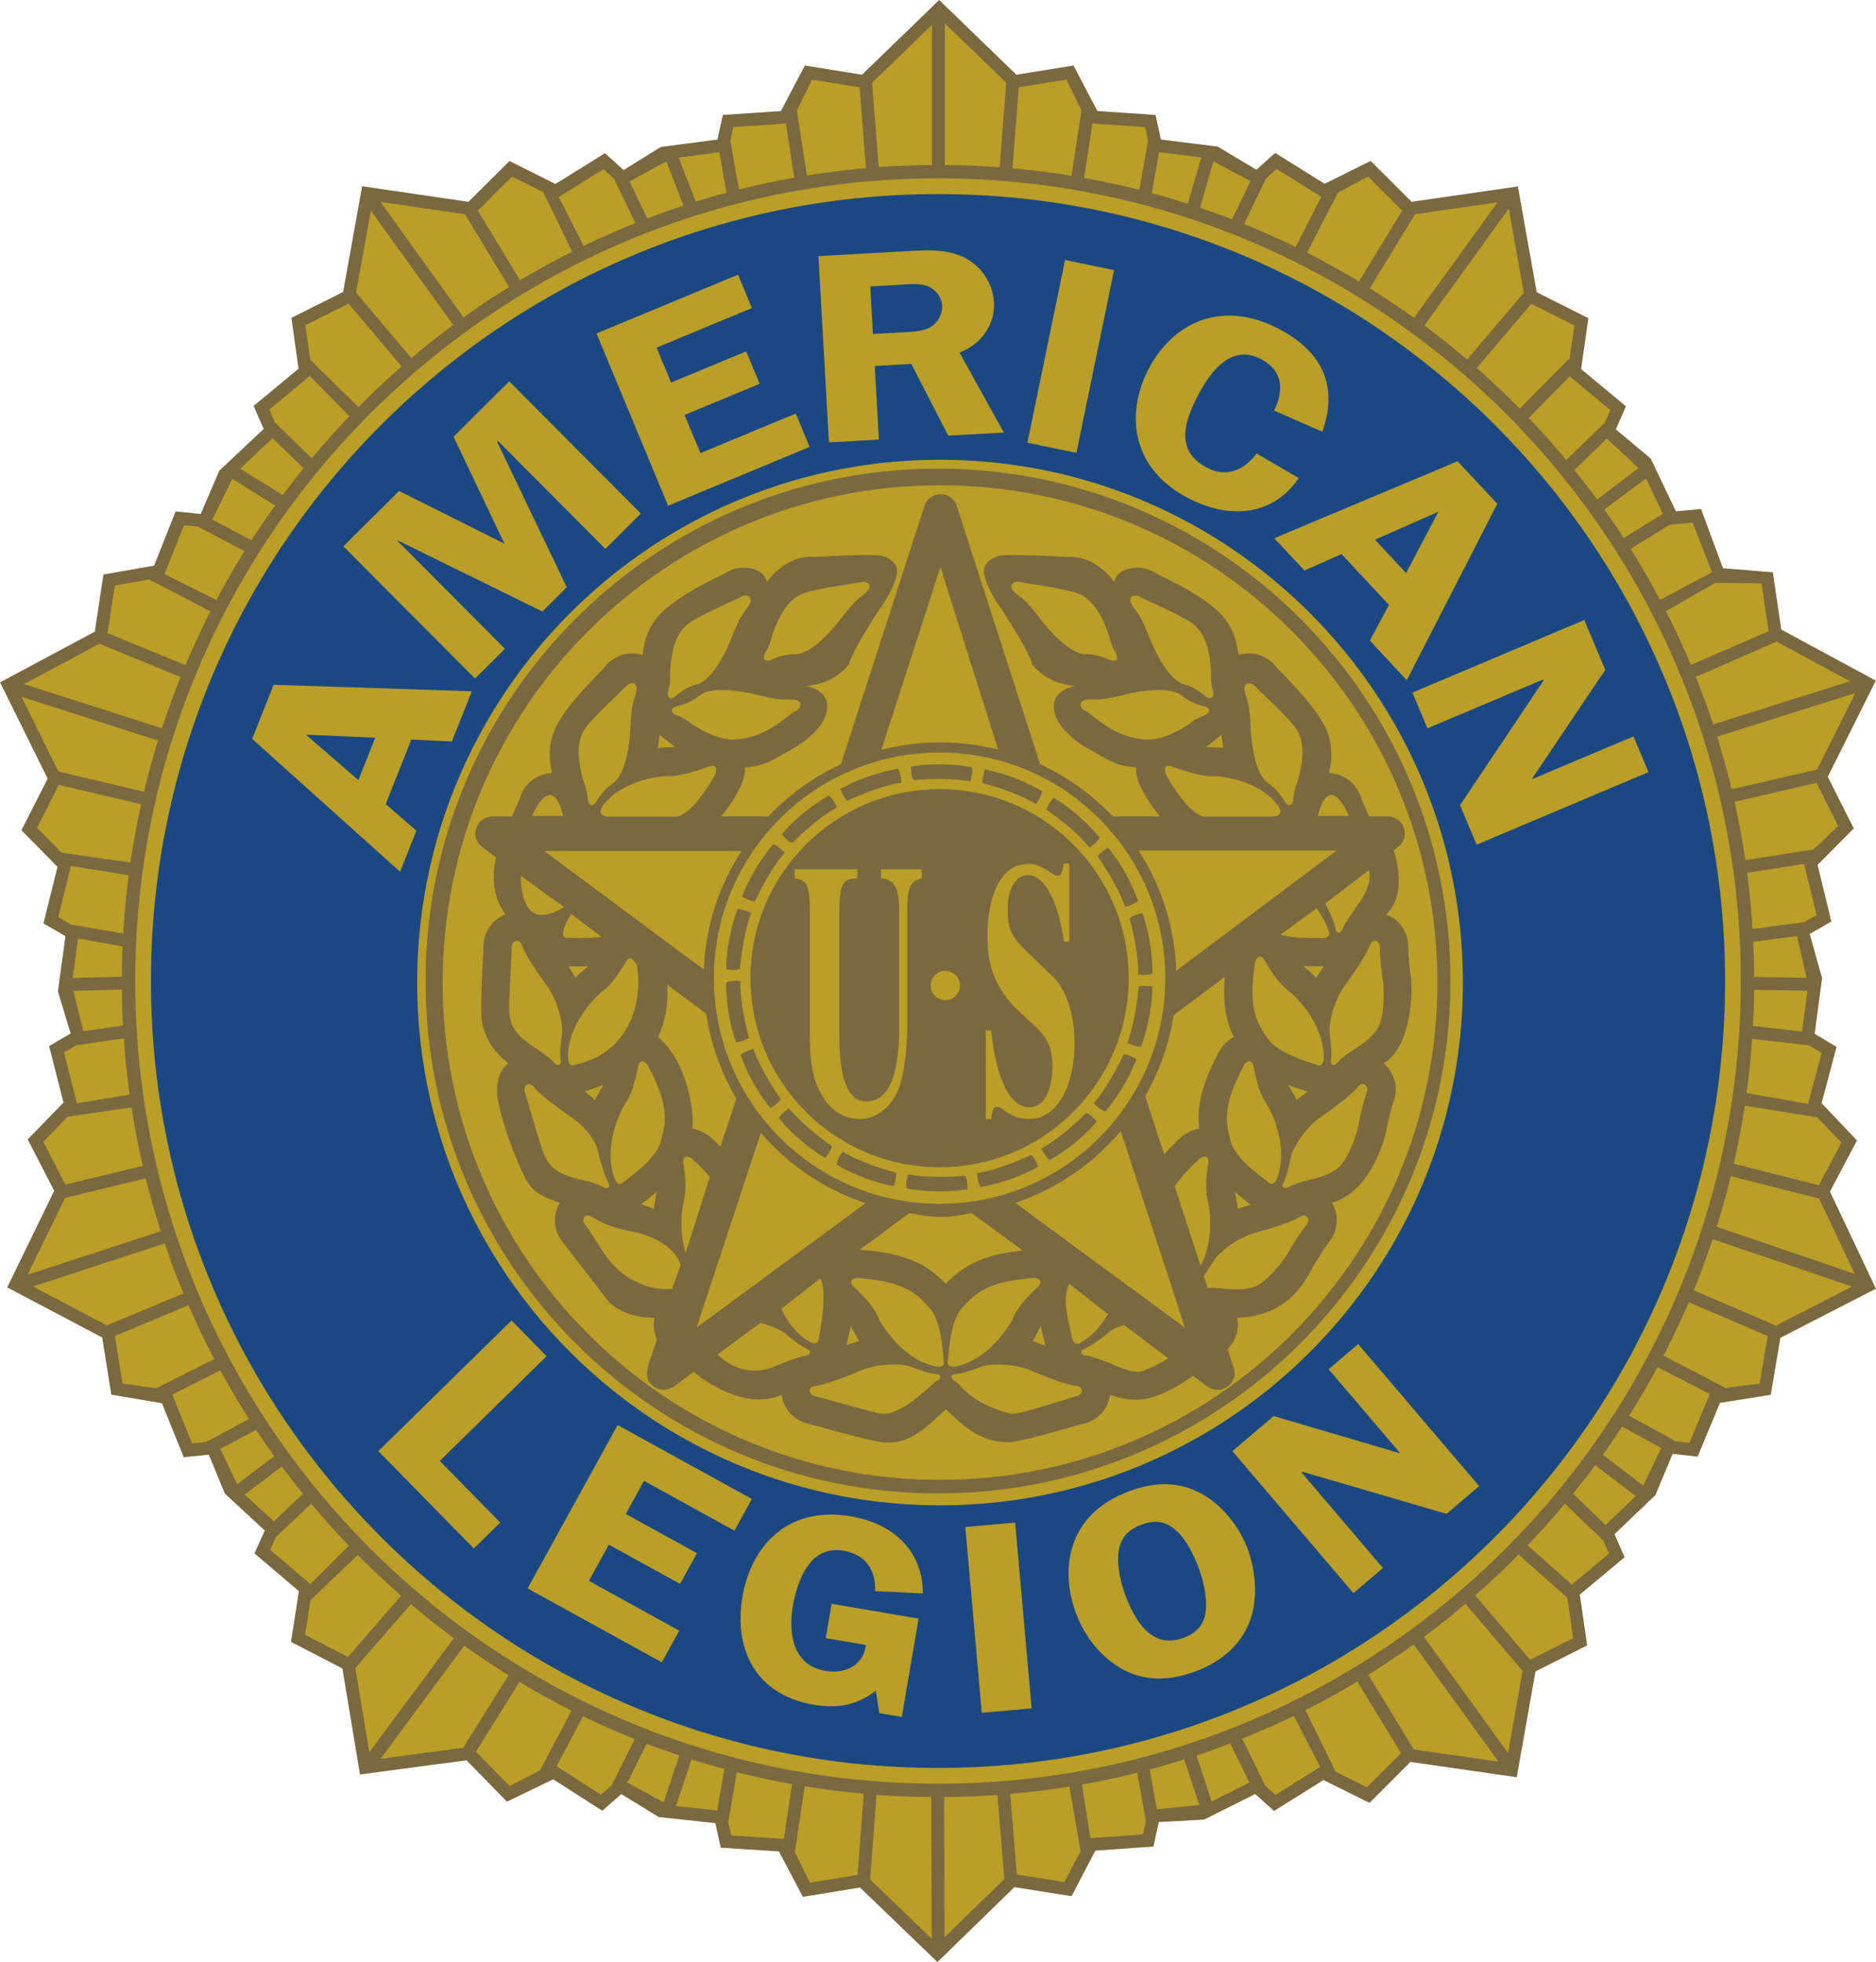
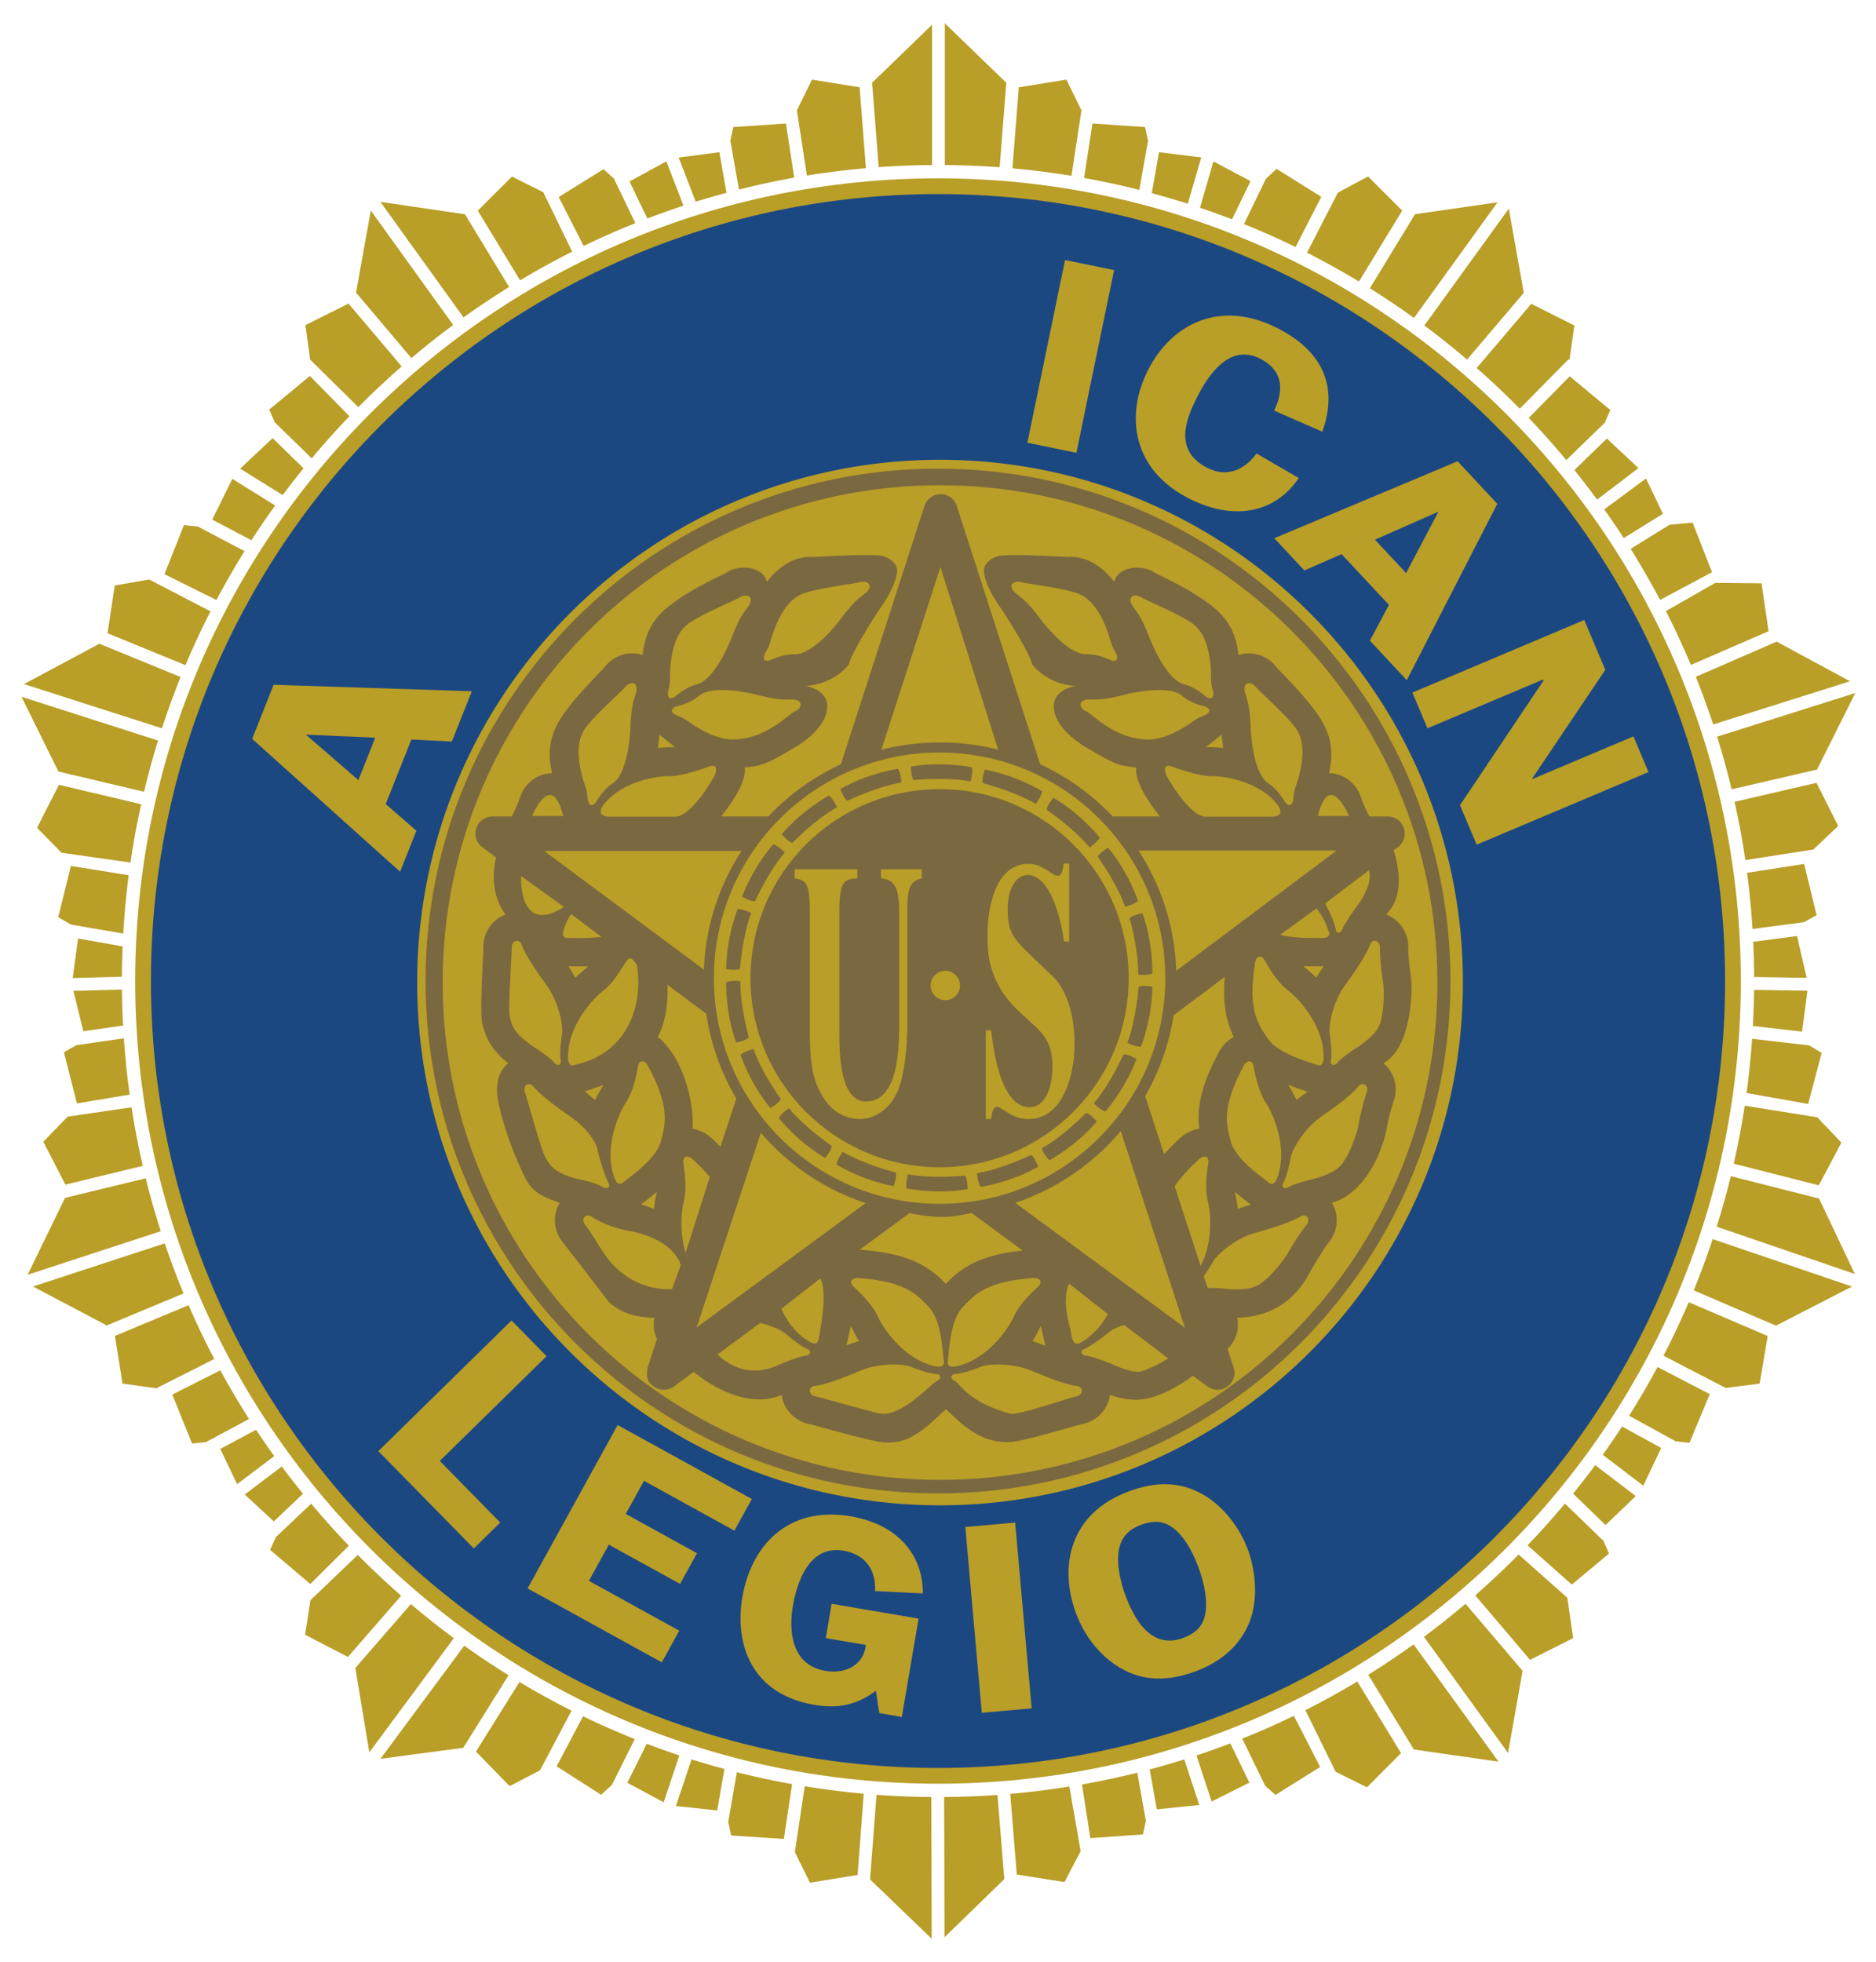
<svg xmlns="http://www.w3.org/2000/svg" width="2390" height="2500" viewBox="0 0 258.355 270.262">
-   <path fill="#7a6840" d="M252.021 164.135l3.723-7.045-4.873-5.127 2.057-7.762-3.012-1.805 1.02-7.669-1.707-6.081 2.982-1.707-1.895-7.804 4.985-5.023-3.58-7.119 6.615-13.237-13.018-7.042-1.162-7.881-6.867-.565-3.025-8.16-3.461.32-3.465-7.258-4.805-4.025 1.389-3.177-6.176-5.132 1.004-7.006-7.119-3.579-2.59-14.569-14.645 2.112-5.634-5.628-6.338 3.147-6.809-4.248-2.586 2.317-5.324-3.19-7.832-.971-.732-3.387-8.014-.544-3.287-6.269-7.865 1.271L129.34 0l-10.633 10.292-7.866-1.271-3.293 6.269-8.005.544-.738 3.388-7.803 1.019-5.122 3.183-2.57-2.32-6.823 4.236-6.33-3.164-5.645 5.623-14.643-2.149-2.621 14.567-7.124 3.563.985 7.007-6.185 5.122 1.384 3.179-6.115 5.744-2.551 5.952-3.467-.336-2.96 7.464-6.972 1.219-1.195 7.878L0 93.99l6.556 13.266-3.609 7.104 4.96 5.048-1.928 7.791 3.029 1.75-1.041 7.598 1.753 5.81-2.961 1.735 1.977 7.777-4.929 5.078 3.652 7.078-6.475 13.309 13.092 6.904 1.24 7.867 6.981 1.184 3.006 7.44 3.451-.356 2.198 5.352 5.505 5.097-1.419 3.149 6.115 5.201-1.078 6.992 7.074 3.66 2.424 14.6 14.673-1.951 5.565 5.695 6.374-3.074 6.763 4.326 2.61-2.293 5.156 3.158 7.803.846.74 3.377 8.012.519 3.306 6.256 7.863-1.289 10.661 10.268 10.604-10.317 7.867 1.246 3.278-6.275 8.007-.564.723-3.373 6.248-.338 7.037-3.524 2.598 2.33 6.809-4.258 6.337 3.149 5.631-5.641 14.647 2.106 2.58-14.571 7.113-3.584-1.006-7.003 6.17-5.137-1.39-3.18 5.638-5.402 2.364-5.67 3.439.389 3.086-7.409 6.99-1.107 1.326-7.856 13.16-6.765-6.334-13.373z" />
  <path d="M129.178 24.565c-61.062 0-110.566 49.502-110.566 110.564 0 61.066 49.504 110.568 110.566 110.568 61.066 0 110.57-49.502 110.57-110.568 0-61.062-49.504-110.564-110.57-110.564z" fill="#b99e27" />
  <path d="M129.178 26.734c-59.865 0-108.398 48.531-108.398 108.395 0 59.865 48.533 108.398 108.398 108.398 59.867 0 108.4-48.533 108.4-108.398 0-59.864-48.533-108.395-108.4-108.395z" fill="#1c4882" />
  <path d="M129.459 63.334c-39.768 0-72.012 32.239-72.012 72.007 0 39.768 32.244 72.01 72.012 72.01 39.769 0 72.009-32.242 72.009-72.01.001-39.767-32.239-72.007-72.009-72.007zM253.596 157.389l-3.111 5.877-11.713-2.977c.6-2.633 1.104-5.299 1.516-7.984l9.986 1.596 3.322 3.488zM249.15 143.994l-7.85-.904a116.65 116.65 0 0 1-.762 7.465l8.48 1.506 1.861-7.027-1.729-1.04zM248.924 136.459l-7.352-.113a108.037 108.037 0 0 1-.164 4.977l6.77.777.746-5.641zM241.457 129.73l6.027-.795 1.33 5.756-7.234-.111a115.001 115.001 0 0 0-.123-4.85zM248.428 127.026l-7.074.935c-.158-2.596-.41-5.174-.746-7.735l7.857-1.219 1.719 7.059-1.756.96zM253.154 113.769l-3.418 3.25-9.367 1.456a110.493 110.493 0 0 0-1.486-8.029l11.285-2.611 2.986 5.934zM250.242 106l-11.764 2.725a110.956 110.956 0 0 0-1.998-7.251l19.027-6.01L250.242 106zM254.785 93.842l-10.1-5.459-11.137 4.846a113.693 113.693 0 0 1 2.396 6.562l18.841-5.949zM242.598 80.347l-6.367-.059-6.801 3.885a114.809 114.809 0 0 1 3.436 7.421l10.701-4.648-.969-6.599zM233.104 71.986l-3.17.297-5.359 3.319a115.425 115.425 0 0 1 4.049 7.036l7.156-3.819-2.676-6.833zM229.016 70.776l-5.393 3.339a118.202 118.202 0 0 0-2.691-3.944l5.754-4.26 2.33 4.865zM225.652 64.476l-5.697 4.342a123.601 123.601 0 0 0-3.125-4.074l4.465-4.337 4.357 4.069zM221.771 56.478l-.805 1.846-.031-.026-5.23 5.076a106.939 106.939 0 0 0-5.166-5.804l5.643-5.738 5.589 4.646zM216.82 44.835l-.68 4.769-.123-.122-6.715 6.822a113.11 113.11 0 0 0-5.928-5.613l7.51-8.843 5.936 2.987zM209.852 40.336l-7.811 9.199a111.678 111.678 0 0 0-5.879-4.7l11.627-16.093 2.063 11.594zM194.871 29.512l11.371-1.645-11.51 15.929a109.098 109.098 0 0 0-6.076-4.087l6.215-10.197zM184.252 26.533l4.158-2.222 4.701 4.699-5.957 9.769a110.186 110.186 0 0 0-7.152-3.971l4.25-8.275zM174.34 24.628l1.467-1.365 6.162 3.848-3.549 6.913a111.29 111.29 0 0 0-7.104-3.161l3.024-6.235zM172.221 24.951l-2.547 5.254a114.204 114.204 0 0 0-4.414-1.589l1.852-6.385 5.109 2.72zM159.617 20.965l5.818.722-1.857 6.378a114.096 114.096 0 0 0-4.957-1.463l.996-5.637zM150.447 17.014l7.248.491.428 1.967-.037-.005-1.178 6.684a112.686 112.686 0 0 0-7.609-1.635l1.148-7.502zM140.305 12.027l6.562-1.058 2.066 4.238-1.373 9.006c-2.689-.436-5.4-.78-8.131-1.028l.876-11.158zM130.119 3.211l8.463 8.188-.914 11.639c-2.5-.183-5.02-.283-7.549-.306V3.211zM128.355 3.41v19.322c-2.468.018-4.916.115-7.345.287l-.909-11.62 8.254-7.989zM111.814 10.969l6.565 1.058.871 11.138c-2.74.243-5.453.583-8.132 1.014l-1.374-8.972 2.07-4.238zM100.986 17.505l7.249-.491 1.139 7.456a111.62 111.62 0 0 0-7.609 1.641l-1.167-6.644-.04.005.428-1.967zM99.065 20.969l.986 5.589c-1.427.384-2.844.785-4.245 1.22l-2.347-6.076 5.606-.733zM91.768 22.227l2.354 6.1a113.283 113.283 0 0 0-4.975 1.77l-2.456-5.101 5.077-2.769zM83.112 23.306l1.494 1.351-.033.014 2.923 6.066a112.37 112.37 0 0 0-7.119 3.142l-3.438-6.739 6.173-3.834zM70.502 24.324l4.309 2.149 3.984 8.194a110.99 110.99 0 0 0-7.175 3.948l-5.824-9.601 4.706-4.69zM64.029 29.513l6.081 10.022a112.981 112.981 0 0 0-6.278 4.188L52.381 27.804l11.648 1.709zM51.061 28.998l11.344 15.764a113.337 113.337 0 0 0-5.753 4.565l-7.624-9.021 2.033-11.308zM47.995 41.819l7.317 8.656a113.07 113.07 0 0 0-5.965 5.602l-6.627-6.52-.668-4.766 5.943-2.972zM42.676 51.785l5.438 5.552a115.642 115.642 0 0 0-5.188 5.796l-5.019-4.891-.027.027-.805-1.849 5.601-4.635zM37.543 60.354l4.258 4.152a107.57 107.57 0 0 0-2.874 3.69l-5.854-3.646 4.47-4.196zM31.992 65.955l5.894 3.674a113.935 113.935 0 0 0-3.266 4.785l-5.396-2.843 2.768-5.616zM25.328 72.337l2.006.196-.018.033 6.359 3.35a114.48 114.48 0 0 0-3.876 6.733l-7.152-3.561 2.681-6.751zM15.798 80.652l4.742-.83 8.441 4.39a113.028 113.028 0 0 0-3.446 7.408l-10.733-4.397.996-6.571zM13.681 88.673l11.187 4.582a109.043 109.043 0 0 0-2.571 7.065L3.298 94.229l10.383-5.556zM2.95 95.971l18.803 6.031a113.484 113.484 0 0 0-1.921 7.059l-11.796-2.789L2.95 95.971zM5.096 114.029l3.009-5.926 11.33 2.678a111.864 111.864 0 0 0-1.474 8.027l-9.49-1.348-3.375-3.431zM8.012 126.334l1.748-7.052 7.956 1.272c-.342 2.651-.593 5.33-.748 8.033l-7.179-1.226-1.777-1.027zM16.787 136.303c.016 1.66.066 3.311.154 4.959l-5.475.785-1.365-5.562 6.686-.182zM10.002 134.723l.743-5.447 6.137 1.087c-.06 1.385-.095 2.773-.103 4.176l-6.777.184zM10.54 143.963l6.507-.934c.18 2.602.45 5.188.806 7.746l-7.269 1.213-1.787-7.047 1.743-.978zM5.957 157.268l3.353-3.455 8.8-1.285a110.73 110.73 0 0 0 1.547 8.062l-10.655 2.586-3.045-5.908zM8.945 165.006l11.12-2.701a109.163 109.163 0 0 0 2.068 7.287l-18.336 6.002 5.148-10.588zM14.698 182.57l-10.165-5.359 18.154-5.943a111.105 111.105 0 0 0 2.582 6.898l-10.571 4.404zM16.864 190.58l-1.04-6.566 10.143-4.229a109.28 109.28 0 0 0 3.537 7.412l-7.974 4.029-4.666-.646zM28.45 198.631l-2.007.207-2.722-6.74 6.615-3.342a112.046 112.046 0 0 0 3.955 6.705l-5.858 3.135.017.035zM30.331 199.582l4.929-2.635c.81 1.223 1.645 2.434 2.502 3.627l-5.108 3.863-2.323-4.855zM33.697 205.861l5.104-3.857a110.074 110.074 0 0 0 2.922 3.752l-4.021 3.812-4.005-3.707zM37.193 213.486l.831-1.838.024.027 4.801-4.553a112.204 112.204 0 0 0 5.19 5.791l-5.308 5.277-5.538-4.704zM42.013 225.182l.732-4.758 6.526-6.242a113.846 113.846 0 0 0 5.972 5.615l-7.327 8.436-5.903-3.051zM48.929 229.762l7.653-8.811a114.966 114.966 0 0 0 5.913 4.699l-11.637 15.727-1.929-11.615zM63.786 240.754l-11.391 1.514 11.533-15.582a109.2 109.2 0 0 0 6.106 4.072l-6.248 9.996zM70.187 246.027l-4.645-4.754 5.996-9.59a109.676 109.676 0 0 0 7.168 3.949l-4.335 8.221-4.184 2.174zM82.78 247.217l-6.122-3.916 3.634-6.893a112.074 112.074 0 0 0 7.119 3.141l-3.151 6.322-1.48 1.346zM86.389 245.564l2.675-5.365c1.483.561 2.98 1.098 4.489 1.6l-2.156 6.457-5.008-2.692zM98.768 249.381l-5.682-.611 2.146-6.428c1.5.469 3.008.914 4.531 1.324l-.995 5.715zM107.95 253.305l-7.254-.477-.43-1.969.039.008 1.167-6.752c2.511.633 5.051 1.18 7.609 1.635l-1.131 7.555zM118.103 258.264l-6.56 1.072-2.079-4.23 1.361-9.057c2.687.439 5.395.781 8.124 1.025l-.846 11.19zM119.824 258.883l.885-11.656c2.501.182 5.018.281 7.55.301l.049 19.523-8.484-8.168zM130.072 266.848l-.047-19.32c2.461-.018 4.912-.109 7.344-.283l.941 11.594-8.238 8.009zM146.596 259.244l-6.566-1.037-.902-11.109a112.1 112.1 0 0 0 8.141-1.01l1.553 8.891-2.226 4.265zM157.408 252.684l-7.25.508-1.15-7.389c2.564-.455 5.102-.994 7.613-1.617l1.17 6.535.037-.008-.42 1.971zM159.314 249.23l-.977-5.496c1.596-.43 3.184-.893 4.758-1.383l2.068 6.279-5.849.6zM166.865 248.148l-2.088-6.34a109.76 109.76 0 0 0 4.658-1.666l2.627 5.402-5.197 2.604zM175.652 247.244l-1.5-1.346.035-.018-3.105-6.387a111.33 111.33 0 0 0 7.109-3.148l3.619 7.049-6.158 3.85zM188.258 246.191l-4.316-2.139-4.164-8.484a110.158 110.158 0 0 0 7.15-3.949l6.025 9.865-4.695 4.707zM194.713 240.982l-6.279-10.289a113.148 113.148 0 0 0 6.246-4.188l11.689 16.15-11.656-1.673zM207.686 241.463l-11.578-15.996a111.842 111.842 0 0 0 5.721-4.557l7.861 9.24-2.004 11.313zM210.717 228.631l-7.549-8.877a114.031 114.031 0 0 0 5.971-5.625l6.713 5.951.799 5.564-5.934 2.987zM216.467 218.266l-6.092-5.404a114.765 114.765 0 0 0 5.15-5.754l5.232 5.07.027-.027.809 1.848-5.126 4.267zM221.113 210.066l-4.463-4.326a118.683 118.683 0 0 0 3.045-3.924l5.582 4.262-4.164 3.988zM226.307 204.643l-5.574-4.254a118.888 118.888 0 0 0 2.66-3.893l5.389 2.955-2.475 5.192zM232.674 198.742l-2.004-.229.02-.031-6.332-3.471a112.103 112.103 0 0 0 3.914-6.711l7.197 3.73-2.795 6.712zM242.336 190.584l-4.672.6-8.57-4.445a110.954 110.954 0 0 0 3.48-7.369l10.873 4.66-1.111 6.554zM233.262 177.74l11.328 4.859 10.477-5.385-19.201-6.533a113.01 113.01 0 0 1-2.604 7.059zM250.523 165.094l-12.158-3.084a109.089 109.089 0 0 1-1.945 6.959l19.023 6.512-4.92-10.387z" fill="#b99e27" />
  <path d="M129.178 205.709c38.979 0 70.578-31.604 70.578-70.58 0-38.977-31.6-70.575-70.578-70.575s-70.573 31.598-70.573 70.575c0 38.976 31.595 70.58 70.573 70.58z" fill="#7a6840" />
  <path d="M129.459 203.846c37.832 0 68.5-30.672 68.5-68.504 0-37.83-30.668-68.501-68.5-68.501-37.835 0-68.502 30.672-68.502 68.501 0 37.832 30.667 68.504 68.502 68.504z" fill="#b99e27" />
  <path d="M65.58 114.078c-.314.956.02 2.011.83 2.61l1.911 1.428c-.111.484-1.183 4.489 1.298 7.854-1.868.683-3.119 2.531-3.051 4.666.013.598-.533 8.664-.162 10.248.008.045-.015-.072 0 0 .386 1.883 1.206 3.67 3.583 5.578-1.543 1.262-1.789 3.324-1.349 5.408 1.17 5.508 3.757 10.529 3.796 10.594.985 1.65 1.78 2.207 4.652 3.223-1.037 1.701-.868 3.928.51 5.557.391.457 6.269 8.135 6.328 8.184 1.473 1.23 3.155 2.057 6.205 2.072a4.597 4.597 0 0 0 .348 2.947l-1.292 3.914c-.231 1.488.023 2.033.85 2.629.826.596 1.94.596 2.764-.01l2.74-2.021c1.266 1.125 7.058 5.381 12.111 3.176.246 1.977 1.76 3.607 3.85 4.029.594.117 8.841 2.535 10.472 2.535.046 0-.075-.006 0 0 2.251.053 3.955-.559 7.02-3.408 0 0 .886-.844 1.261-1.16.377.316 1.266 1.16 1.266 1.16 3.061 2.85 5.285 3.398 7.535 3.342.074 0-.045 0 0 0 1.629 0 9.357-2.352 9.947-2.469 2.096-.422 3.613-2.053 3.855-4.029 2.883.994 4.746.76 6.543.084l.18-.066c1.287-.449 3.332-1.615 4.707-2.643l1.992 1.471a2.341 2.341 0 0 0 3.615-2.611l-.836-2.559c1.156-1.139 1.656-2.754 1.32-4.305 6.82-.15 9.279-4.912 10.09-6.387.547-.986 2.051-3.418 2.438-3.875 1.383-1.629 1.553-3.855.514-5.557 5.217-1.539 7.232-8.412 7.514-10.07.189-1.109.723-3.184.936-3.746.766-1.99.193-4.143-1.352-5.408 3.943-2.172 4.061-10.328 3.777-11.985-.186-1.111-.369-3.243-.35-3.841.064-2.135-1.18-3.983-3.055-4.666 2.98-2.913 1.285-7.99 1.043-8.846l.582-.438a2.341 2.341 0 0 0 .816-2.612c-.316-.958-1.146-1.602-2.148-1.602h-2.611c-.48-.983-.99-2.154-1.121-2.575-.645-2.034-2.43-3.367-4.422-3.397.672-2.974.201-4.885-.666-6.597-.033-.067.02.042 0 0-1.543-3.098-6.143-7.443-6.502-7.927-1.281-1.707-3.404-2.373-5.297-1.746-.344-3.031-1.418-4.677-2.801-6.012-3.096-2.851-8.252-5.003-8.754-5.339-1.768-1.192-5.035-.863-5.572 1.265 0 0-2.578-3.734-6.354-3.411 0 0-8.322-.519-9.623-.128 0 0-2.018.52-1.951 2.146 0 0 0 1.822 2.537 5.332 0 0 3.705 5.658 4.096 7.412 0 0 1.891 2.729 5.982 2.992 0 0-3.711.495-2.873 3.745.293 1.055 1.158 2.689 4.02 4.535 4.332 2.558 4.703 2.68 7.223 2.95-.334 2.202 2.498 5.804 3.258 6.755h-6.504a32.553 32.553 0 0 0-10.002-7.198L131.694 69.49a2.348 2.348 0 0 0-2.146-1.422 2.345 2.345 0 0 0-2.235 1.622l-11.509 35.585a32.637 32.637 0 0 0-10.002 7.198h-6.5c.76-.951 3.589-4.553 3.257-6.755 2.517-.271 2.889-.392 7.218-2.95 2.867-1.846 3.729-3.48 4.02-4.535.846-3.25-2.87-3.745-2.87-3.745 4.096-.263 5.981-2.992 5.981-2.992.39-1.754 4.101-7.412 4.101-7.412 2.535-3.51 2.535-5.332 2.535-5.332.062-1.626-1.949-2.146-1.949-2.146-1.304-.391-9.626.128-9.626.128-3.773-.323-6.354 3.411-6.354 3.411-.536-2.128-3.802-2.457-5.575-1.265-.498.336-5.656 2.488-8.753 5.339-1.379 1.335-2.457 2.981-2.797 6.012-1.894-.627-4.02.039-5.296 1.746-.362.483-4.959 4.829-6.505 7.927-.021.042.035-.067 0 0-.867 1.712-1.336 3.623-.667 6.597-1.99.03-3.779 1.363-4.421 3.397-.13.421-.641 1.592-1.118 2.575h-2.678a2.343 2.343 0 0 0-2.225 1.605z" fill="#7a6840" />
  <path fill="#b99e27" d="M64.976 95.218l-2.756 6.923-5.574-.27-3.529 8.885 4.222 3.672-2.244 5.648-20.373-18.299 2.955-7.449 27.299.89z" />
  <path fill="#1c4882" d="M51.673 101.61l-9.551-.413 7.228 6.257 2.323-5.844z" />
-   <path fill="#b99e27" d="M78.049 80.889l-3.357 3.343-19.868-9.764-.061.059 14.771 14.845-4.121 4.097-18.125-18.213 7.664-7.625 14.522 7.267-7.014-14.742 7.664-7.629L88.248 70.74l-4.884 4.865-14.767-14.842-.125.122 9.577 20.004zM90.42 47.886l2.001 4.809 10.339-4.296 1.856 4.464-10.344 4.292 2.188 5.261 13.126-5.454 1.912 4.598-19.493 8.099-9.858-23.727 19.489-8.098 1.913 4.603-13.129 5.449zM121.035 60.551l-6.878.385-1.447-25.653 12.429-.702c2.626-.148 5.292-.261 7.646.883a7.432 7.432 0 0 1 4.102 6.182c.164 2.916-1.617 5.72-4.746 6.909l6.1 11.026-7.652.428-5.089-9.879-5.031.284.566 10.137z" />
  <path d="M120.219 46.002l3.786-.214c1.417-.08 2.973-.057 4.183-.76 1.084-.664 1.622-1.894 1.559-3.015-.059-1.01-.811-2.058-1.83-2.522-1.196-.573-3.164-.312-4.455-.237l-3.613.202.37 6.546z" fill="#1c4882" />
  <path fill="#b99e27" d="M148.24 62.372l-6.75-1.39 5.184-25.165 6.754 1.389-5.188 25.166zM175.467 56.558c1.25-2.561 1.453-5.435-1.924-7.155-4.346-2.2-7.275 2.526-8.682 5.3-1.596 3.139-3.221 7.392 1.426 9.753 2.875 1.463 5.289.04 6.758-1.989l5.818 3.379c-3.312 4.91-9.037 5.912-15.107 2.828-7.832-3.975-8.82-11.45-5.654-17.696 3.221-6.346 9.906-9.802 17.816-5.783 6.609 3.354 8.293 8.41 6.189 14.271l-6.64-2.908zM193.74 93.696l-5.086-5.45 2.629-4.926-6.525-6.99-5.121 2.248-4.147-4.439 25.25-10.601 5.467 5.858-12.467 24.3z" />
  <path fill="#1c4882" d="M193.645 78.938l4.457-8.458-8.745 3.859 4.288 4.599z" />
  <path fill="#b99e27" d="M203.365 116.347l-2.299-5.433 11.496-17.155-.066-.158-15.906 6.719-2.078-4.92 23.67-9.997 2.898 6.863-10.062 14.96.033.079 13.904-5.873 2.076 4.919-23.666 9.996zM68.888 209.723l-3.636 3.57-13.154-13.408 18.346-17.996 4.825 4.92-14.707 14.425 8.326 8.489zM88.689 203.977l-2.512 4.56 9.808 5.406-2.333 4.231-9.808-5.406-2.745 4.988 12.445 6.861-2.403 4.362-18.482-10.184 12.398-22.504 18.483 10.186-2.404 4.363-12.447-6.863zM113.724 225.641l.802-4.727 11.977 2.039-2.31 13.549-3.098-.529-.48-3.078c-2.559 1.918-5.102 2.512-8.502 1.932-8.533-1.453-11.006-8.217-9.874-14.865 1.169-6.863 6.118-12.596 14.91-11.1 6.283 1.068 9.963 5.117 9.943 10.623l-6.585-.326c.138-2.598-1.073-5.006-4.342-5.561-4.794-.82-6.441 4.486-6.979 7.623-.559 3.289-.287 8.119 4.468 8.93 2.972.504 5.32-.955 5.588-3.568l-5.518-.942zM142.076 235.316l-6.867.612-2.27-25.59 6.864-.609 2.273 25.587zM154.252 229.736c-2.939-1.758-4.979-4.555-6.09-7.58-2.354-6.398-.867-13.729 7.342-16.746 3.68-1.348 6.979-1.367 10.172.451 2.846 1.629 5.109 4.666 6.182 7.588 1.006 2.738 1.385 6.393.445 9.334-1.135 3.529-3.92 6.068-7.678 7.449-3.762 1.381-7.209 1.375-10.373-.496z" />
  <path d="M153.996 214.305c-.117 1.682.404 3.844.959 5.354 1.111 3.023 3.406 7.648 7.979 5.969 2.225-.816 3.086-2.209 3.154-4.273.104-1.715-.432-3.795-1.01-5.373-.645-1.76-1.609-3.76-3.014-5.082-1.404-1.314-2.848-1.627-4.869-.883-2.22.817-3.076 2.249-3.199 4.288z" fill="#1c4882" />
-   <path fill="#b99e27" d="M203.703 204.703l-4.49 3.826-19.822-5.8-.131.111 11.197 13.146-4.066 3.461-16.662-19.558 5.671-4.834 17.295 5.095.073-.054-9.791-11.494 4.062-3.465 16.664 19.566z" />
+   <path fill="#b99e27" d="M203.703 204.703z" />
  <path d="M91.288 84.217c.055-.049-.035.03 0 0z" />
  <path d="M90.048 166.521c-.448-.176-1.755-.633-1.727-.658a47.458 47.458 0 0 0 2.125-1.684c-.013.108-.314 1.489-.398 2.342zM99.213 157.953a37.169 37.169 0 0 0-.885-.854c-.845-.895-1.893-1.451-2.976-1.625.306-2.508-.835-9.426-4.75-12.637.859-1.756 1.437-3.922 1.305-7.189l5.353 3.984a32.388 32.388 0 0 0 4.142 11.688l-2.189 6.633zM116.553 185.283c.197-.783.423-1.686.614-2.646.058.096.679 1.363 1.145 2.09-.46.132-1.765.591-1.759.556zM130.256 176.84c-2.115-2.184-4.746-4.125-11.323-4.645a4.732 4.732 0 0 0-.538-.053l6.856-5.047c4.412.875 5.837.52 8.56-.016l7.039 5.184c-6.045.596-8.563 2.471-10.594 4.577zM142.201 184.727c.463-.727 1.086-1.994 1.141-2.086.191.957.629 2.713.633 2.742-.143-.061-1.315-.524-1.774-.656zM167.633 145.369c-2.416 4.596-2.781 7.598-2.473 10.105-1.086.174-2.135.73-2.977 1.625a31.64 31.64 0 0 0-1.869 1.889l-2.605-7.996a32.36 32.36 0 0 0 3.914-11.141l7.053-5.287c-.328 3.886.281 6.332 1.238 8.273-.971.524-1.781 1.403-2.281 2.532zM170.469 166.521c-.088-.854-.391-2.234-.404-2.342.746.633 2.176 1.734 2.203 1.756-.147.04-1.354.411-1.799.586zM178.566 151.523c-.363-.787-1.102-1.988-1.152-2.088.91.355 2.625.92 2.656.936-.123.088-1.142.832-1.504 1.152zM181.271 134.684c-.604-.618-1.146-1.091-1.553-1.39a2.574 2.574 0 0 1-.225-.198c1.906.016 2.752 0 2.82.003-.348.488-.725 1.025-1.042 1.585zM95.934 182.861l8.843-26.826a32.499 32.499 0 0 0 14.443 9.686l-23.286 17.14zM129.459 102.269c-2.793 0-5.502.354-8.087 1.015l8.142-25.187 7.953 25.169a32.48 32.48 0 0 0-8.008-.997zM163.184 182.887l-23.371-17.201a32.621 32.621 0 0 0 14.537-9.891l8.834 27.092zM161.984 133.729a32.385 32.385 0 0 0-5.189-16.576h27.293l-22.104 16.576zM78.301 133.092c.81.02 1.736.039 2.715.004-.079.079-1.172.97-1.773 1.588-.24-.415-.976-1.588-.942-1.592zM81.945 151.523c-.361-.32-1.443-1.184-1.415-1.193a47.61 47.61 0 0 0 2.571-.895c-.051.1-.791 1.301-1.156 2.088zM90.845 101.208a48.362 48.362 0 0 0 2.13 1.69c-.114.012-1.524.029-2.379.139.074-.474.222-1.853.249-1.829zM130.541 187.459c.193-2.199.48-5.738 2.012-7.365 1.529-1.627 3.062-3.539 9.469-4.02.959-.193 1.82.381.861 1.242-.955.859-2.58 2.484-3.252 4.02-.67 1.527-3.635 6.025-8.035 6.885-1.055.193-1.149-.381-1.055-.762zM131.502 189.277c1.24-.098 2.678-.672 3.727-1.057 1.055-.381 4.307-.477 6.793.578 2.49 1.049 4.781 1.912 6.219 2.104 1.055.096.959 1.244 0 1.434-.957.191-8.072 2.664-9.088 2.393-5.822-1.562-6.887-4.115-7.65-4.494-.769-.387-.482-.958-.001-.958zM152.574 181.008c-.822 1.467-1.975 2.885-3.557 3.807-1.279.963-1.471-.85-1.508-1.242-.543-2.139-1.176-4.711-.271-6.75l5.336 4.185zM160.883 187.113c-.936.588-1.984 1.143-2.588 1.354-.992.348-1.377 1.084-4.848-.439-.607-.295-3.012-1.176-3.859-1.285-.848-.105-.768-.746-.314-.902 1.143-.502 2.65-1.688 3.52-2.395.406-.332.934-.584 2.029-.93l6.06 4.597zM165.348 174.379c1.773-3.318 1.369-7.516 1-8.914-.43-1.611-.17-3.896.047-5.168.213-1.27-.82-1.18-1.447-.438-1.465 1.354-2.477 2.521-3.176 3.553l3.576 10.967zM166.326 177.412c.936-.027 2.156.078 2.654.137 3.781.295 4.5-.645 5.324-1.301.826-.654 2.473-2.576 3.076-3.664.598-1.092 1.924-3.115 2.553-3.861.631-.746-.014-1.703-.893-1.125-1.242.744-3.578 1.498-6.18 2.221-2.6.725-5.088 2.824-5.674 3.777-.398.645-.873 1.463-1.418 2.188l.558 1.628zM174.652 162.83c-1.76-1.33-4.6-3.467-5.158-5.633-.557-2.158-1.354-4.473 1.662-10.148.352-.914 1.295-1.336 1.512-.064.219 1.27.727 3.51 1.658 4.895.939 1.385 3.158 6.293 1.533 10.471-.398.993-.935.766-1.207.479zM176.697 162.996c.584-1.107.867-2.623 1.104-3.717.24-1.096 1.895-3.896 4.113-5.438s4.174-3.021 5.1-4.133c.645-.836 1.564-.145 1.213.77-.346.906-.93 3.26-1.135 4.484-.211 1.223-1.133 3.586-1.697 4.475-.561.889-.93 2.012-4.596 2.979-.66.148-2.559.648-3.289 1.09-.735.441-1.071-.108-.813-.51zM181.301 146.658c-2.102-.682-5.484-1.764-6.721-3.623-1.238-1.855-2.762-3.777-1.777-10.131.027-.974.781-1.686 1.402-.559.625 1.127 1.84 3.077 3.182 4.077 1.34.998 5.053 4.9 4.898 9.381-.051 1.068-.633 1.033-.984.855zM183.287 146.135c.189-1.232-.049-2.764-.182-3.871-.139-1.113.504-4.301 2.088-6.488 1.59-2.188 2.945-4.229 3.455-5.583.33-1.002 1.428-.649 1.396.323-.027.975.199 3.384.408 4.611.205 1.226.111 3.757-.129 4.784-.232 1.023-.213 2.205-3.354 4.328-.576.359-2.205 1.453-2.752 2.109-.543.662-1.037.252-.93-.213zM176.326 128.751c1.211.353 2.967.492 5.338.441.393.054 1.928.094 1.234-1.127-.342-1.1-.912-2.077-1.598-2.935l-4.974 3.621zM188.549 119.847c.113 1.047.326 1.701-1.16 4.283-.428.525-2.188 3.007-2.484 3.811-.297.801-.898.579-.953.104-.229-1.226-.955-2.59-1.447-3.598l6.044-4.6zM129.969 187.459c-.193-2.199-.48-5.738-2.012-7.365-1.528-1.627-3.056-3.539-9.467-4.02-.96-.193-1.819.381-.861 1.242.958.859 2.583 2.484 3.252 4.02.668 1.527 3.635 6.025 8.038 6.885 1.05.193 1.143-.381 1.05-.762zM129.011 189.277c-1.242-.098-2.676-.672-3.729-1.057-1.052-.381-4.305-.477-6.792.578-2.487 1.049-4.785 1.912-6.22 2.104-1.053.096-.954 1.244 0 1.434.959.191 8.043 2.268 9.087 2.393 2.876.344 6.891-4.115 7.654-4.494.765-.387.478-.958 0-.958zM112.953 176.104c.113.244 1.111 1.516-.213 8.336-.035.395-.313.904-1.246.375-1.933-1.131-3.058-2.738-3.89-4.539l5.349-4.172zM98.808 186.568c1.849 1.801 4.697 3.068 8.168 1.543.612-.291 3.098-1.26 3.949-1.369.85-.105.763-.746.314-.902-1.143-.502-2.31-1.514-3.177-2.223-.52-.428-1.833-1.018-3.377-1.379l-5.877 4.33zM97.75 162.113a27.036 27.036 0 0 0-2.18-2.254c-.632-.742-1.661-.832-1.454.438.216 1.271.477 3.557.05 5.168-.308 1.158-.638 4.217.257 7.119l3.327-10.471zM93.735 174.279s-.623-3.465-7.04-4.721c-2.649-.514-3.979-1.217-5.22-1.961-.886-.578-1.526.379-.894 1.125.626.746 1.858 2.828 2.551 3.861 3.81 5.682 9.427 4.965 9.427 4.965l1.176-3.269zM85.861 162.83c1.757-1.33 4.596-3.467 5.155-5.633.557-2.158 1.359-4.473-1.661-10.148-.35-.914-1.295-1.336-1.512-.064-.215 1.27-.722 3.51-1.661 4.895-.934 1.385-3.149 6.293-1.53 10.471.398.993.936.766 1.209.479zM83.812 162.996c-.581-1.107-1.299-3.578-1.537-4.67-.237-1.092-1.457-2.943-3.678-4.484-2.22-1.541-4.172-3.021-5.098-4.133-.643-.836-1.561-.145-1.215.77.347.906 2.271 8.07 2.831 8.959.564.889 1.022 2.275 5.292 3.152.659.148 1.863.475 2.597.916.729.441 1.066-.108.808-.51zM79.211 146.658c6.61-1.381 9.479-7.4 8.5-13.754-.439-.566-.853-1.341-1.406-.559-.741 1.05-1.84 3.077-3.178 4.077-1.34.998-5.054 4.9-4.899 9.381.053 1.068.632 1.033.983.855zM77.226 146.135c-.19-1.232.047-2.764.182-3.871.136-1.113-.506-4.301-2.094-6.488-1.584-2.188-2.94-4.229-3.454-5.583-.328-1.002-1.424-.649-1.396.323.029.975-.515 8.368-.281 9.395.24 1.023.217 2.205 3.362 4.328.573.359 2.202 1.453 2.745 2.109.548.662 1.042.252.936-.213zM82.824 129.038c-1.571.222-3.292.178-4.559.154-.394.054-.952-.104-.649-1.127a8.585 8.585 0 0 1 1.035-2.164l4.173 3.137zM77.665 124.929c-6.37 4.04-5.904-4.26-5.904-4.26l5.904 4.26zM102.125 117.217c-3.085 4.761-4.955 10.303-5.189 16.34l-21.997-16.34h27.186zM92.954 95.974c.944-.815 1.964-1.439 3.045-1.717 1.859-.478 3.693-3.765 4.693-6.273 1.003-2.507 1.354-3.121 2.229-4.275 1.128-1.47-.02-2.076-1.087-1.4-.588.373-6.244 2.725-7.441 3.935-.741.747-1.947 2.209-2.125 6.516.004.678.04 1.326-.189 2.15-.33 1.207.149 1.535.875 1.064zM106.08 90.946c1.127-.529 2.28-.849 3.402-.823 1.913.044 4.573-2.623 6.22-4.764 1.646-2.144 2.147-2.635 3.302-3.508 1.483-1.104.549-1.999-.663-1.642-.673.197-6.749.923-8.232 1.764-.914.518-2.471 1.597-3.816 5.695-.178.652-.323 1.289-.767 2.021-.644 1.067-.272 1.515.554 1.257zM93.087 97.319c1.218-.292 2.314-.759 3.176-1.479 1.468-1.234 5.208-.815 7.831-.169 2.621.644 3.322.714 4.77.675 1.848-.065 1.681 1.217.507 1.696-.645.266-3.507 3.367-7.527 3.766-1.049.104-2.927.3-6.536-2.06-.548-.396-1.058-.803-1.859-1.099-1.177-.431-1.161-1.014-.362-1.33zM82.072 110.502c.629-1.081 1.395-2 2.326-2.617 1.602-1.054 2.273-4.757 2.407-7.458.133-2.693.269-3.39.717-4.765.593-1.749-.688-1.958-1.479-.97-.44.546-5.023 4.601-5.761 6.133-.462.952-1.128 2.723.101 6.856.221.639.464 1.242.518 2.096.08 1.246.638 1.404 1.171.725zM84.07 112.5h8.973s1.954.258 5.335-5.594c0 0 .842-1.754-.586-1.364 0 0-4.16 1.561-5.919 1.364 0 0-5.398.132-8.454 3.578 0 0-1.948 2.016.651 2.016zM73.272 112.403s2.67-6.506 4.291 0h-4.291zM168.211 101.208c-.625.516-1.342 1.108-2.131 1.69.111.012 1.523.029 2.381.139-.078-.474-.225-1.853-.25-1.829zM166.104 95.974c-.943-.815-1.963-1.439-3.051-1.717-1.854-.478-3.693-3.765-4.691-6.273-1.002-2.507-1.348-3.121-2.225-4.275-1.127-1.47.014-2.076 1.084-1.4.592.373 6.248 2.725 7.441 3.935.738.747 1.949 2.209 2.127 6.516-.008.678-.039 1.326.191 2.15.331 1.207-.156 1.535-.876 1.064zM152.973 90.946c-1.127-.529-2.277-.849-3.396-.823-1.918.044-4.578-2.623-6.219-4.764-1.646-2.144-2.154-2.635-3.303-3.508-1.488-1.104-.555-1.999.664-1.642.67.197 6.746.923 8.229 1.764.914.518 2.473 1.597 3.818 5.695.178.652.318 1.289.762 2.021.646 1.067.277 1.515-.555 1.257zM165.965 97.319c-1.213-.292-2.312-.759-3.17-1.479-1.467-1.234-5.209-.815-7.83-.169-2.625.644-3.326.714-4.775.675-1.848-.065-1.676 1.217-.504 1.696.646.266 3.502 3.367 7.525 3.766 1.049.104 2.926.3 6.539-2.06.549-.396 1.059-.803 1.859-1.099 1.172-.431 1.161-1.014.356-1.33zM176.982 110.502c-.631-1.081-1.393-2-2.326-2.617-1.602-1.054-2.275-4.757-2.406-7.458-.129-2.693-.268-3.39-.719-4.765-.588-1.749.689-1.958 1.48-.97.438.546 5.025 4.601 5.762 6.133.461.952 1.127 2.723-.102 6.856-.223.639-.465 1.242-.52 2.096-.073 1.246-.631 1.404-1.169.725zM174.986 112.5h-8.975s-1.949.258-5.332-5.594c0 0-.846-1.754.584-1.364 0 0 4.162 1.561 5.918 1.364 0 0 5.398.132 8.455 3.578.001 0 1.952 2.016-.65 2.016zM185.779 112.403s-2.664-6.506-4.291 0h4.291z" fill="#b99e27" />
  <path d="M129.395 103.653c-17.169 0-31.084 13.92-31.084 31.085 0 17.17 13.915 31.086 31.084 31.086 17.166 0 31.087-13.916 31.087-31.086 0-17.165-13.921-31.085-31.087-31.085z" fill="#b99e27" />
  <path d="M129.395 107.968c-14.781 0-26.77 11.989-26.77 26.77 0 14.788 11.989 26.772 26.77 26.772 14.785 0 26.773-11.984 26.773-26.772 0-14.781-11.988-26.77-26.773-26.77z" fill="#b99e27" />
  <path d="M129.395 104.391c-16.758 0-30.346 13.588-30.346 30.347 0 16.766 13.588 30.35 30.346 30.35 16.761 0 30.351-13.584 30.351-30.35 0-16.759-13.59-30.347-30.351-30.347z" fill="#b99e27" />
  <path d="M125.449 105.595s-.009 1.468.372 1.851c0 0 4.49-.462 7.841.188 0 0 .354-1.081.197-1.946 0 0-4.076-.84-8.41-.093zM115.731 108.685s.494 1.379.984 1.61c0 0 4.058-1.966 7.43-2.502 0 0-.038-1.141-.479-1.896 0 0-4.119.602-7.935 2.788zM107.657 114.914s.934 1.128 1.473 1.175c0 0 3.14-3.234 6.126-4.894 0 0-.42-1.059-1.092-1.617 0 .001-3.668 1.974-6.507 5.336zM102.196 123.525s1.27.741 1.793.603c0 0 1.843-4.118 4.084-6.698 0 0-.762-.846-1.585-1.142 0 0-2.77 3.11-4.292 7.237zM100.015 133.488s1.442.261 1.888-.049c0 0 .327-4.5 1.547-7.686 0 0-1.004-.536-1.879-.535 0 0-1.537 3.87-1.556 8.27zM101.373 143.596s1.444-.25 1.756-.691c0 0-1.233-4.338-1.176-7.752 0 0-1.128-.161-1.949.141 0-.001-.123 4.159 1.369 8.302zM106.1 152.631s1.276-.732 1.419-1.25c0 0-2.645-3.658-3.757-6.885 0 0-1.115.234-1.78.799 0 0 1.305 3.951 4.118 7.336zM113.636 159.498s.947-1.117.903-1.66c0 0-3.733-2.527-5.883-5.182 0 0-.968.602-1.404 1.357 0 .001 2.581 3.27 6.384 5.485zM123.067 163.379s.505-1.379.277-1.869c0 0-4.368-1.102-7.297-2.855 0 0-.703.895-.852 1.754 0-.001 3.541 2.193 7.872 2.97zM133.256 163.799s.006-1.469-.375-1.85c0 0-4.484.457-7.838-.189 0 0-.356 1.082-.201 1.939 0 0 4.077.846 8.414.1zM142.973 160.709s-.496-1.379-.986-1.611c0 0-4.053 1.967-7.43 2.506 0 0 .039 1.135.477 1.893-.001-.001 4.118-.602 7.939-2.788zM151.049 154.482s-.938-1.125-1.477-1.176c0 0-3.139 3.236-6.127 4.891 0 0 .424 1.059 1.098 1.615 0 0 3.664-1.97 6.506-5.33zM156.508 145.867s-1.268-.736-1.789-.6c0 0-1.846 4.115-4.084 6.695 0 0 .756.846 1.582 1.146 0 .001 2.769-3.108 4.291-7.241zM158.691 135.904s-1.443-.258-1.887.051c0 0-.326 4.498-1.549 7.688 0 0 1.006.533 1.877.533.001 0 1.542-3.869 1.559-8.272zM157.332 125.799s-1.441.25-1.754.692c0 0 1.232 4.337 1.176 7.753 0 0 1.127.163 1.947-.14 0 0 .125-4.16-1.369-8.305zM152.607 116.764s-1.277.73-1.418 1.255c0 0 2.643 3.65 3.756 6.882 0 0 1.115-.237 1.781-.8.001 0-1.304-3.955-4.119-7.337zM145.072 109.893s-.949 1.12-.906 1.659c0 0 3.736 2.532 5.887 5.186 0 0 .967-.604 1.402-1.36 0 0-2.582-3.27-6.383-5.485zM135.643 106.015s-.506 1.373-.279 1.864c0 0 4.369 1.104 7.297 2.863 0 0 .707-.896.855-1.759 0 0-3.545-2.187-7.873-2.968z" fill="#7a6840" />
  <path d="M129.395 108.703c-14.381 0-26.039 11.654-26.039 26.035 0 14.383 11.658 26.043 26.039 26.043 14.382 0 26.041-11.66 26.041-26.043 0-14.381-11.659-26.035-26.041-26.035z" fill="#7a6840" />
  <path d="M126.949 120.976c-1.408.4-1.995.943-1.995 4.21v15.791c0 2.918-.359 7.326-1.433 9.553-1.279 2.672-3.504 3.613-5.039 3.613-1.125 0-3.53-.301-5.193-3.119-1.099-1.881-1.765-3.613-1.765-8.957v-16.533c0-4.158-.667-4.258-2.096-4.558v-1.235h8.646v1.235c-1.692.149-2.482.202-2.482 4.558v16.533c0 2.818 0 9.65 3.684 9.65 4.501 0 4.553-7.574 4.553-10.74V125.88c0-3.021-.308-4.701-2.51-4.903v-1.235h5.63v1.234zM146.531 129.691c-.463-3.465-1.996-9.156-5.014-9.156-1.334 0-2.738 1.483-2.738 4.7 0 2.672.486 3.764 2.635 5.844l3.762 3.611c.865.841 2.811 3.712 2.811 9.105 0 4.357-1.633 10.348-6.34 10.348-2.432 0-3.582-1.686-4.375-1.686-.541 0-.666.893-.768 1.686h-.742v-12.225h.742c.51 4.998 1.994 10.59 5.242 10.59 3.068 0 3.197-4.9 3.197-5.543 0-3.316-1.203-4.502-2.863-6.041l-1.715-1.582c-4.375-4.059-4.375-8.316-4.375-10.594 0-3.017.793-9.751 5.656-9.751 2.043 0 3.246 1.633 3.986 1.633.59 0 .721-.741.844-1.682h.768v10.743h-.713zM130.186 133.729a2.022 2.022 0 1 0 0 4.044 2.021 2.021 0 1 0 0-4.044z" fill="#b99e27" />
</svg>